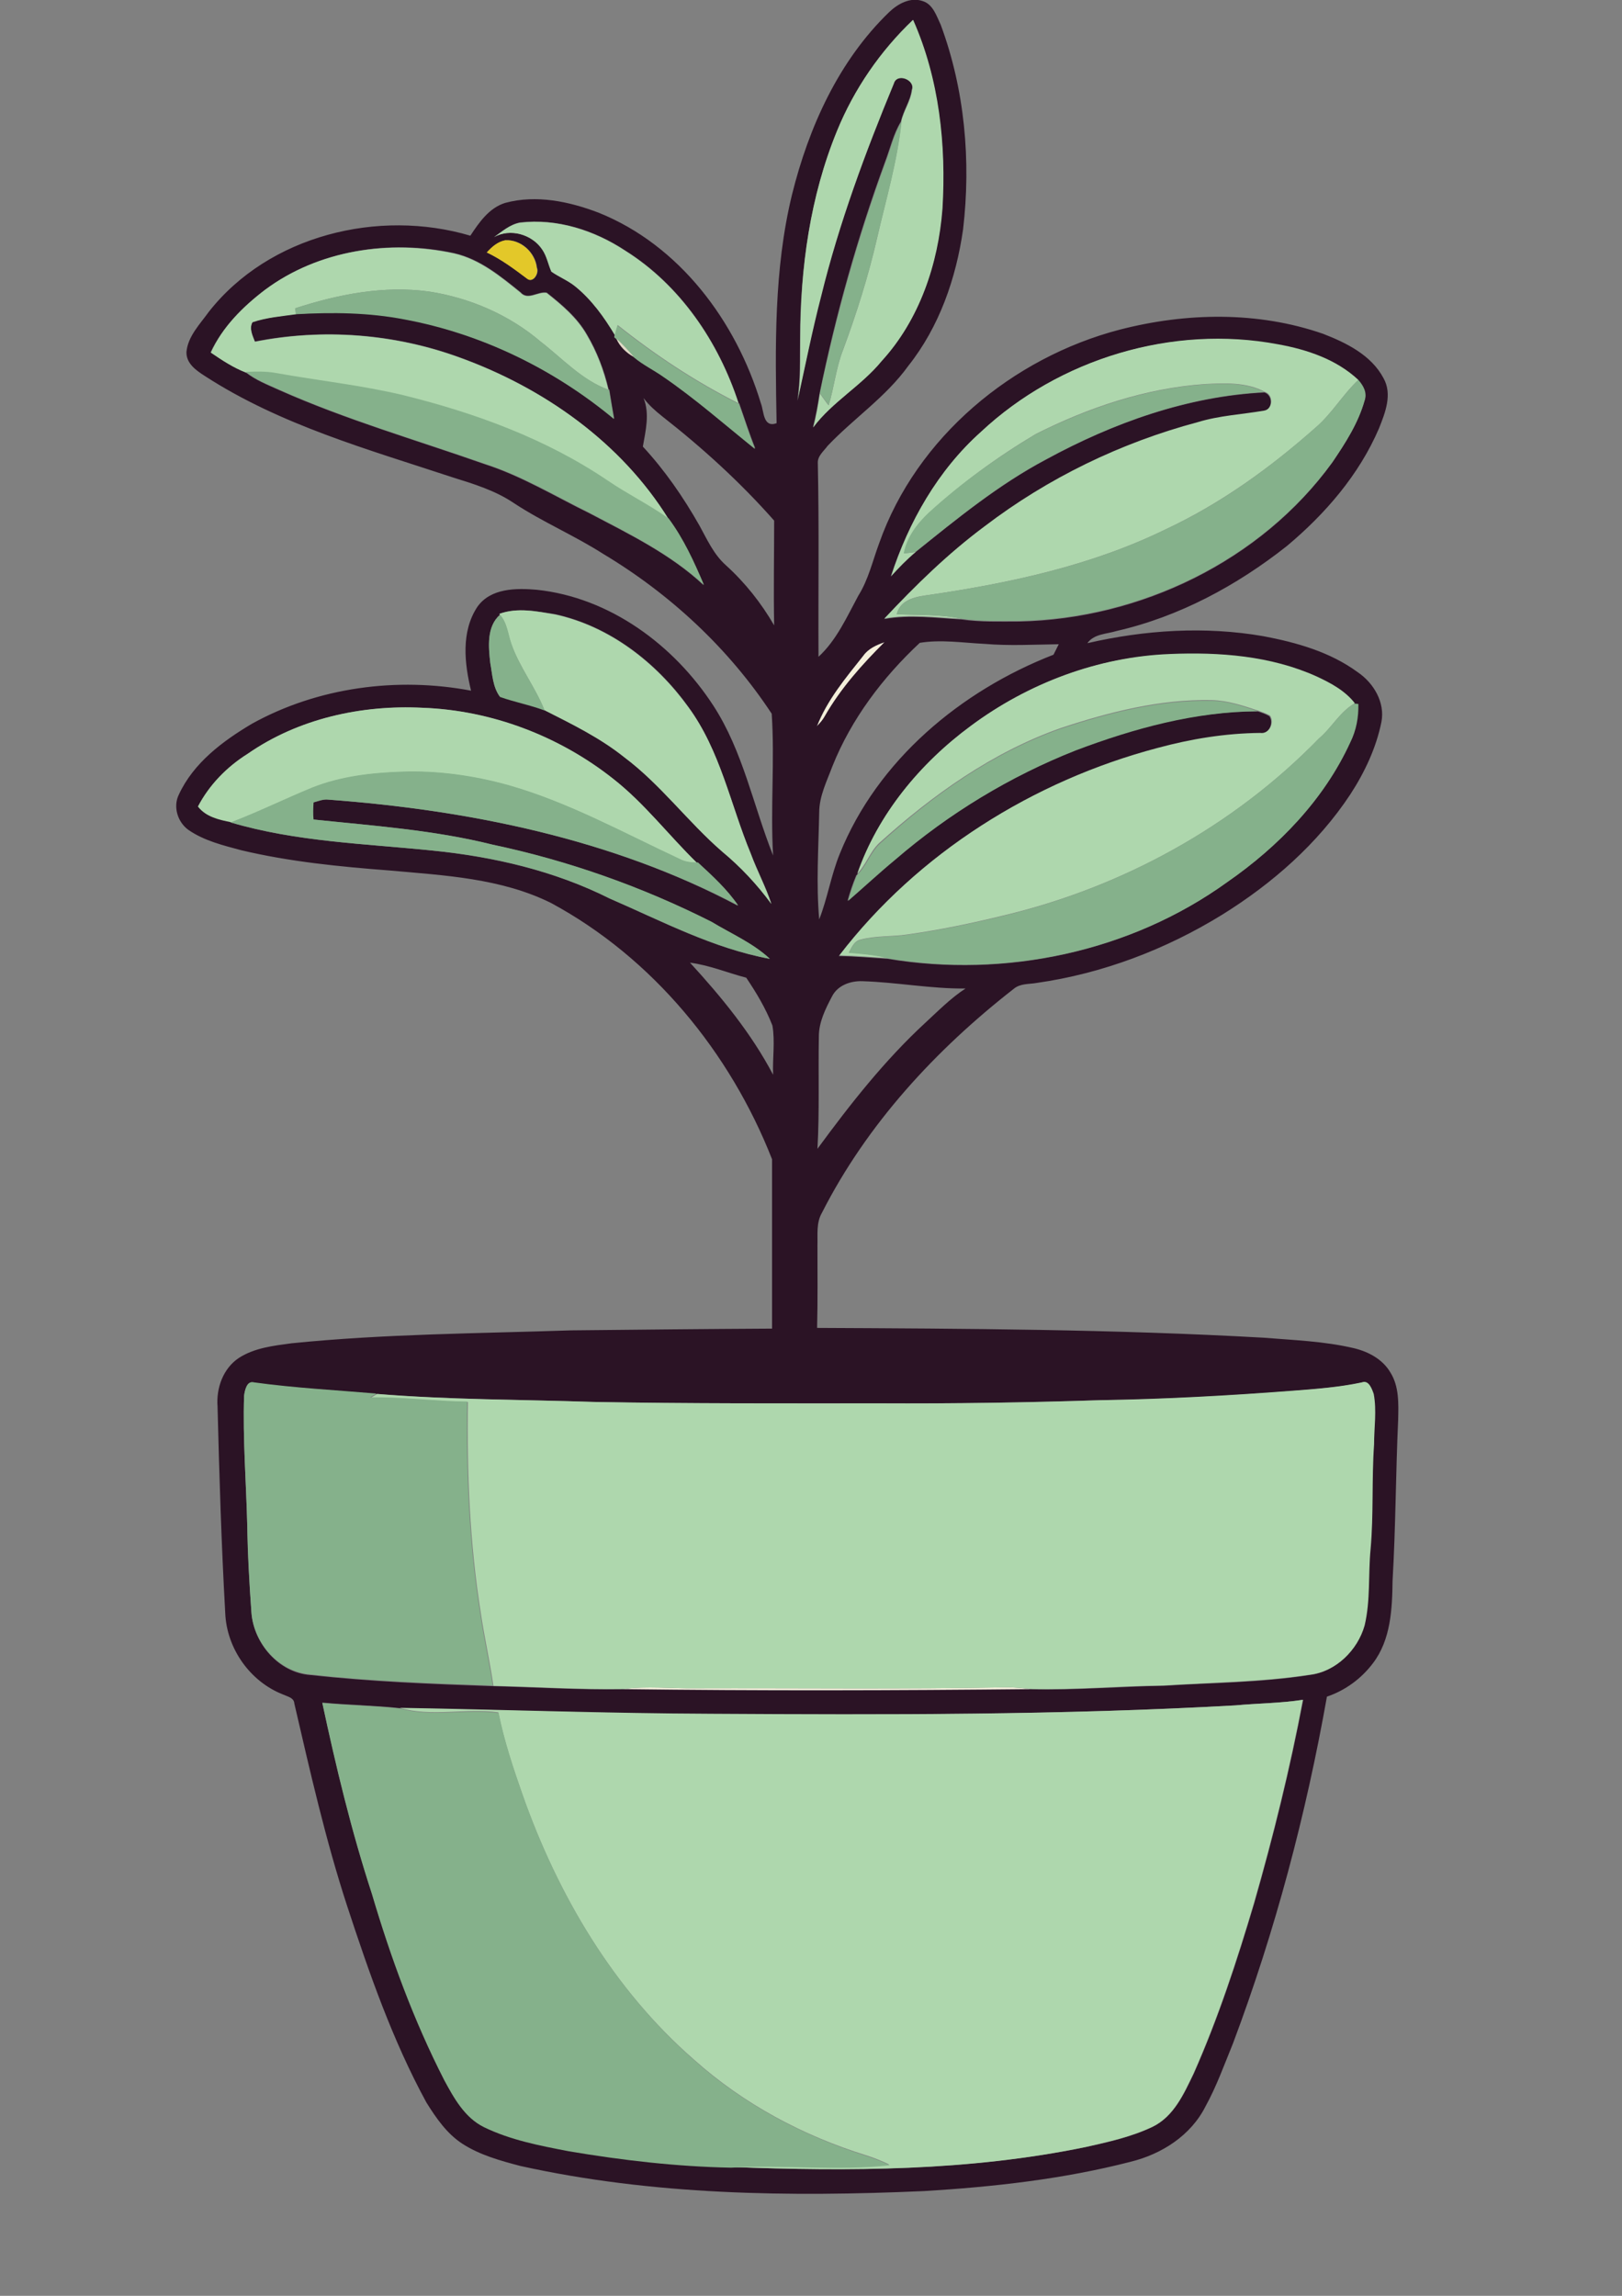
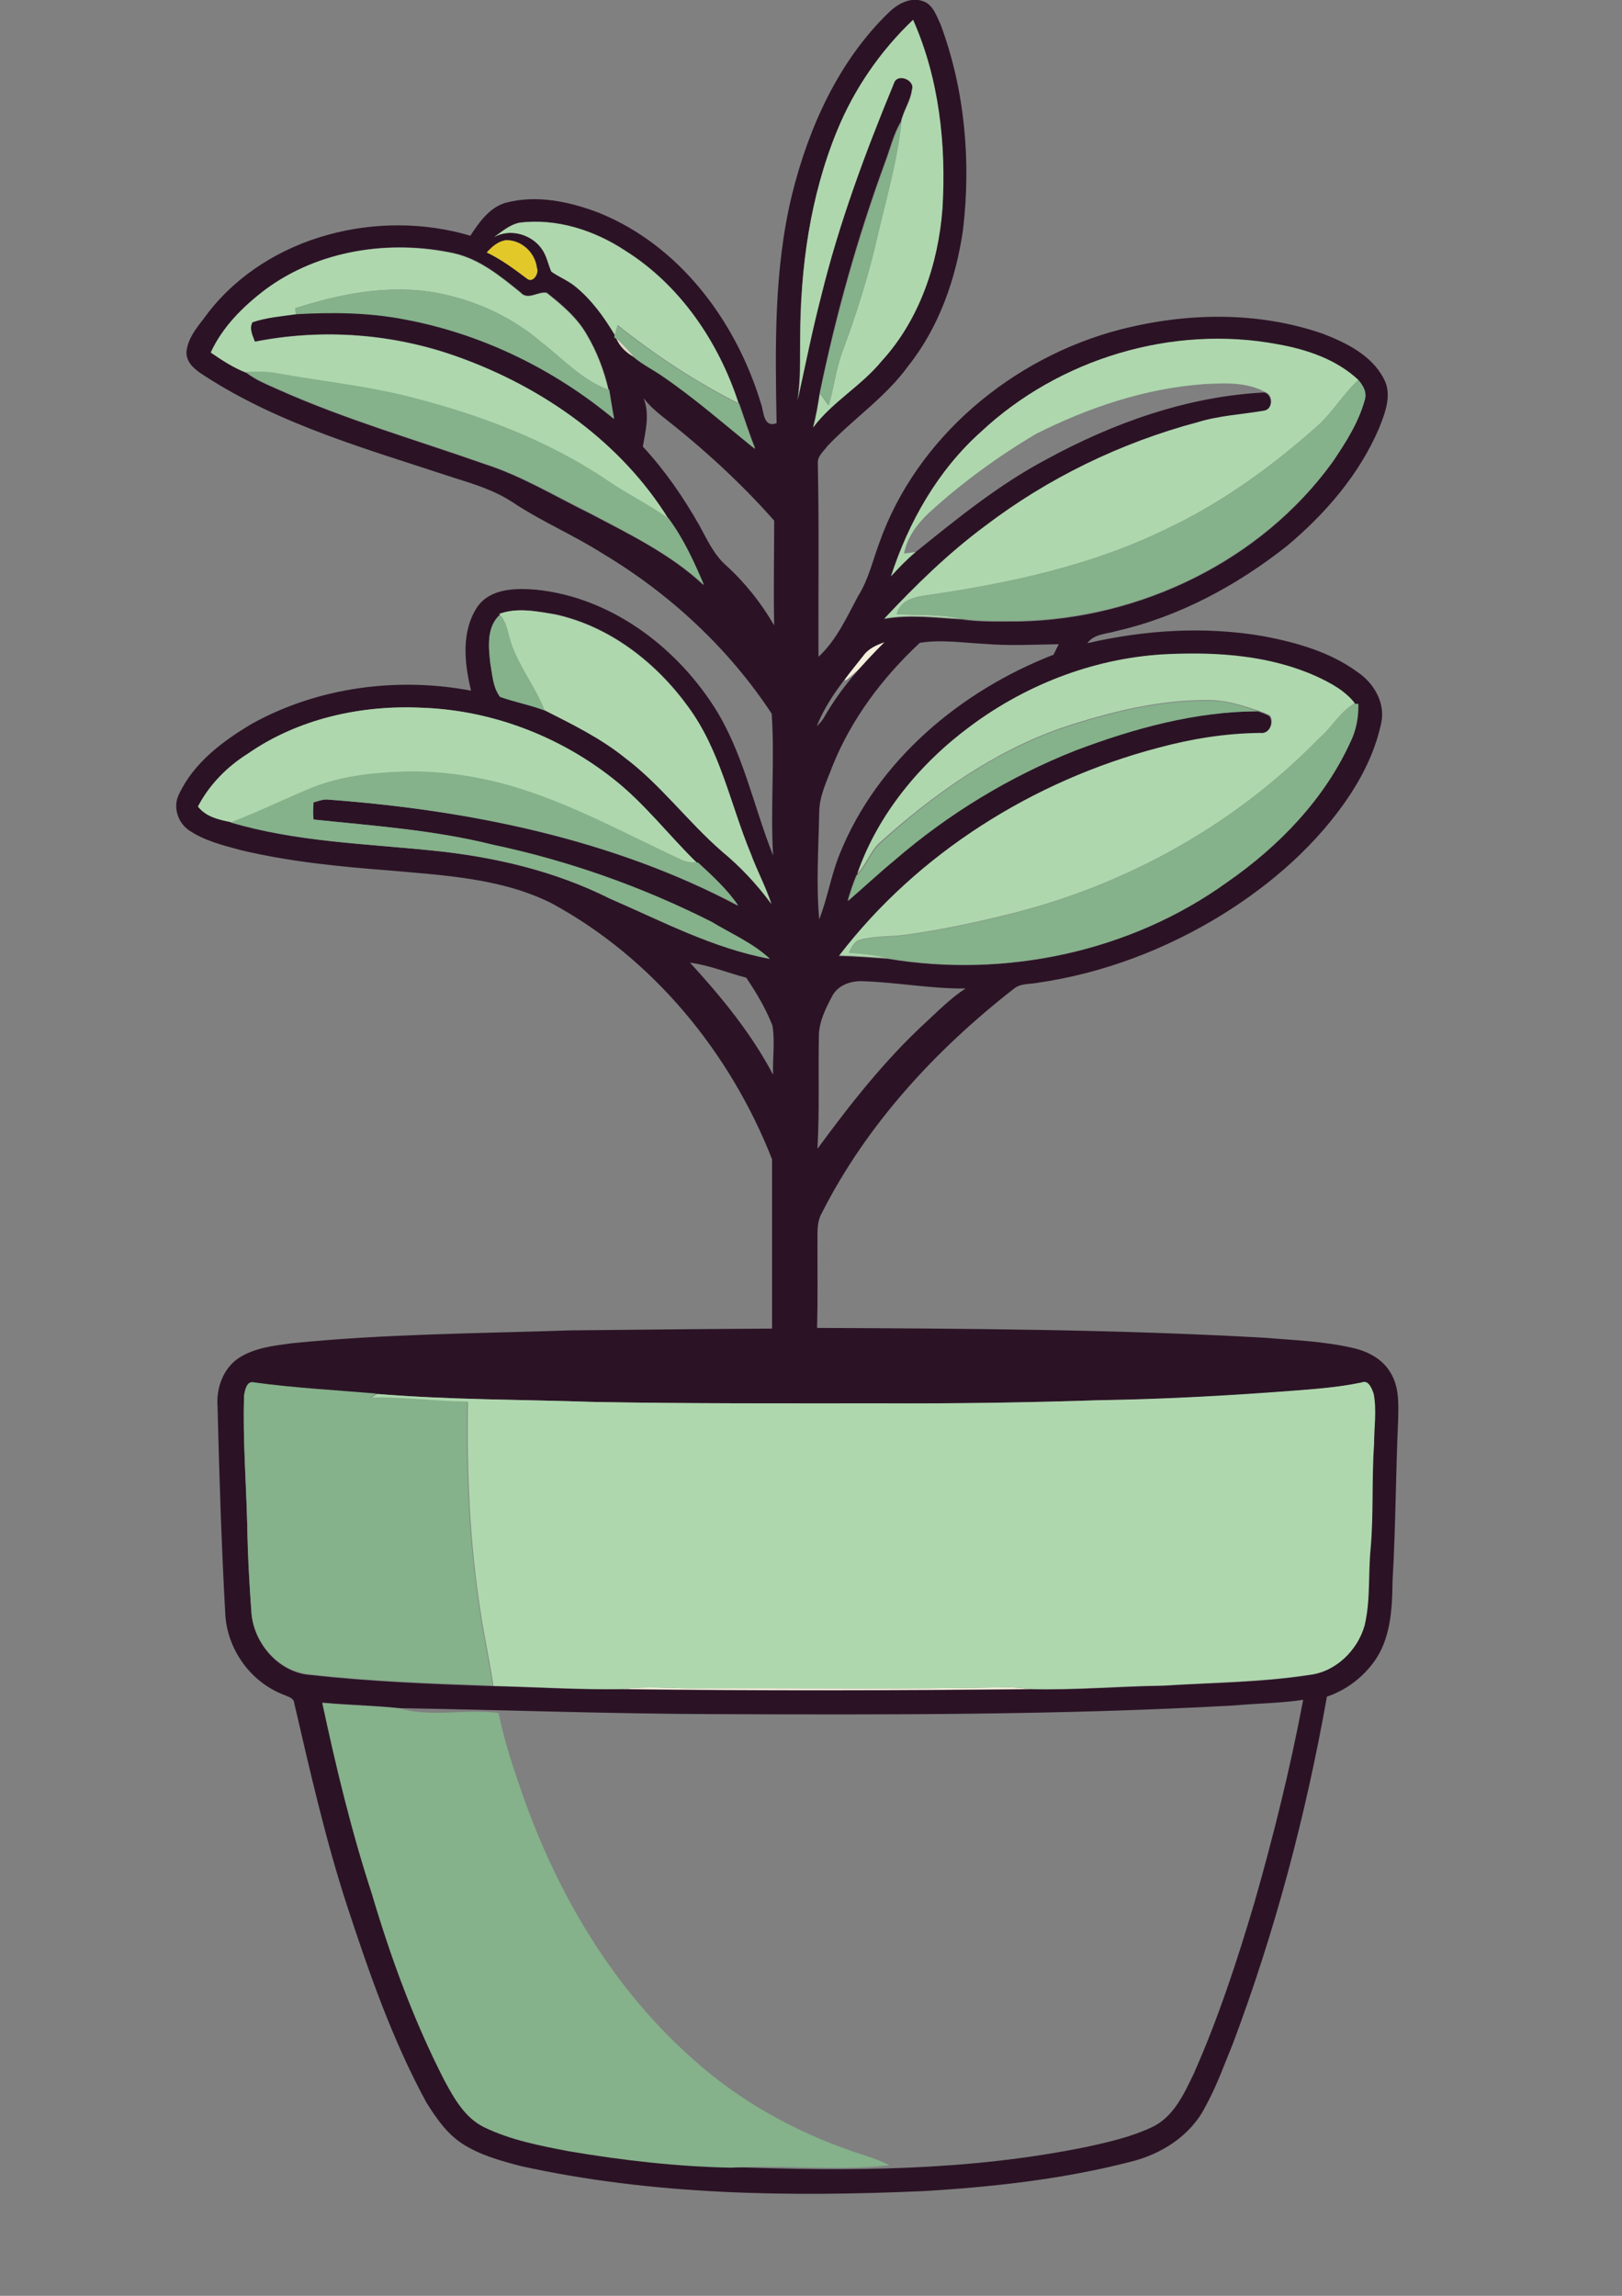
<svg xmlns="http://www.w3.org/2000/svg" version="1.1" id="Layer_1" x="0px" y="0px" viewBox="0 0 464.5 657.5" style="enable-background:new 0 0 464.5 657.5;" xml:space="preserve">
  <rect x="0" y="0" width="464.5" height="657.5" fill="#808080" stroke="none" />
  <style type="text/css">
	.st0{fill:#F4EFDB;}
	.st1{fill:#2B1325;}
	.st2{fill:#AED7AD;}
	.st3{fill:#85B18B;}
	.st4{fill:#E3C829;}
	.st5{fill:#DFD9C5;}
</style>
-   <path class="st0" d="M247.2,187.8c1.5-2.1,3.9-3.1,6.2-3.9c-6.5,6.4-12.6,13.3-17.1,21.2c-0.6,1.1-1.5,2-2.3,2.9  C236.9,200.4,242.2,194.1,247.2,187.8z" />
+   <path class="st0" d="M247.2,187.8c1.5-2.1,3.9-3.1,6.2-3.9c-0.6,1.1-1.5,2-2.3,2.9  C236.9,200.4,242.2,194.1,247.2,187.8z" />
  <path class="st0" d="M178.5,483.7c6.8-0.9,13.6-0.1,20.4-0.2c30-0.1,60,0.3,90-0.3c2.1,0.1,4.3,0.3,6.4,0.5  C256.4,484.1,217.5,484.2,178.5,483.7z" />
  <g>
    <g>
      <path class="st1" d="M254.6,3.5c2.5-2.4,6.1-4.4,9.6-3.2c3,0.9,4,4.3,5.2,6.8c6.9,18.6,8.7,39,6.4,58.6c-2,14-6.8,27.9-15.7,39.1    c-6.4,8.9-15.6,15-23.1,22.9c-1.1,1.5-2.9,2.9-2.8,4.9c0.4,18.5,0.1,37,0.2,55.5c5.2-4.8,8.1-11.4,11.4-17.5    c2.9-4.6,4.1-10,6-15.1c10.7-30.3,38.2-53.1,68.9-61.1c19-4.9,39.5-5.3,58.2,1.2c6.7,2.6,13.8,6.1,17.3,12.7    c2.6,4.6,0.5,9.9-1.3,14.4c-5.7,13.3-15.4,24.5-26.4,33.7c-14.3,11.3-30.8,20.2-48.7,24.3c-2.9,0.9-6.5,0.8-8.4,3.5    c16.5-3.8,33.7-4.9,50.4-2c9.5,1.8,19.1,4.5,27,10.3c4.6,3.1,7.9,8.7,6.8,14.3c-1.5,7.4-4.8,14.4-8.9,20.7    c-9.3,14.1-22.3,25.5-36.6,34.4c-16.2,10-34.3,16.9-53.2,19.6c-2.2,0.4-4.7,0.1-6.6,1.7c-22.3,17.4-42,38.7-54.9,64.1    c-1.7,2.9-1.2,6.3-1.3,9.4c0,7.9,0.1,15.7-0.1,23.6c42.6,0.2,85.3,0.4,127.8,2.8c8.6,0.7,17.4,1,25.9,3c4.2,1,8.3,3.2,10.5,7    c2.5,4,2.3,8.9,2.2,13.5c-0.7,15.3-0.7,30.7-1.6,46.1c-0.1,8.1-0.5,16.9-5.6,23.6c-3.3,4.4-7.9,7.8-13.2,9.6    c-6,33.8-14.8,67.1-26.9,99.3c-2.5,6.1-4.7,12.3-7.9,18.1c-4.2,8.3-12.5,13.6-21.4,15.8c-19.4,5-39.3,7.2-59.2,8.4    c-38.6,1.7-77.7,1.2-115.6-7.2c-5.7-1.5-11.5-3.1-16.5-6.3c-4.5-2.9-7.6-7.4-10.4-11.9c-9.7-17.8-16.4-37.1-22.7-56.3    c-6.2-19-10.6-38.5-15.1-57.9c-0.1-1.7-1.9-2-3.2-2.6c-9.5-3.7-16.2-13.2-16.6-23.4c-1.1-19.7-1.7-39.4-2.2-59.1    c-0.4-5.3,1.6-10.9,6.1-13.9c4.5-2.9,9.9-3.5,15.1-4.2c26.6-2.7,53.3-2.8,80-3.7c19.2-0.2,38.4-0.4,57.6-0.5c0-16.2,0-32.4,0-48.5    c-12-30.6-34.2-57.7-63.3-73.4c-14.3-7.1-30.6-7.9-46.2-9.3c-14.3-1.1-28.6-2.5-42.5-5.8c-5.2-1.4-10.6-2.7-15.1-5.8    c-3.1-2.2-4.5-6.6-2.8-10.1c4.2-9.1,12.5-15.3,20.9-20.3c18.9-10.5,41.7-13.5,62.8-9.5c-1.9-7.8-2.9-16.9,1.8-24    c3.8-5.4,11.1-5.4,17-4.9c20.9,2.2,39.3,15.8,50.6,33.2c8.5,13.1,11.4,28.6,17.1,42.9c-0.8-13.5,0.5-27.2-0.4-40.6    c-12.3-18.7-29.1-34.3-48.3-45.8c-8.3-5.3-17.3-9.1-25.5-14.5c-5.3-3.6-11.5-5.5-17.6-7.4c-24.2-8-49.3-15-70.9-29    c-2.5-1.6-5.4-3.6-5.3-6.9c0.4-4.5,3.9-8,6.4-11.5c17.2-21.9,48.6-29.6,74.9-21.8c2.5-3.8,5.4-8,10-9.4c8.9-2.4,18.3-0.4,26.7,2.8    c23.2,9.3,39.4,31.1,46.5,54.6c0.9,2.3,0.6,7.1,4.5,5.7c-0.4-21.8-0.8-44,4.4-65.4C231.6,36.4,240.2,17.4,254.6,3.5z M239.7,37.5    c-7.7,18.7-10.5,39.2-10.6,59.3c-0.1,6,0.2,12-0.8,17.9c2.3-10,4.2-20.1,6.8-30.1c5.2-20.8,12.7-41,20.8-60.8    c0.9-3.1,6.3-1,5.2,1.9c-0.4,3.2-2.4,5.9-3.1,9.1c-2.2,3.6-3.1,7.8-4.6,11.7c-7.9,21.6-14.1,43.7-18.7,66.2    c-0.5,3.3-1.1,6.5-1.9,9.7c5.6-7.3,13.8-11.9,19.6-19c10.8-11.8,16.2-27.8,17.4-43.6c1.1-18.3-0.9-37.2-8.4-54.1    C252.1,14.6,244.6,25.5,239.7,37.5z M141.5,67.9c4.6-2.6,10.9-0.8,13.8,3.6c1.3,1.9,1.6,4.2,2.6,6.3c2.2,1.6,4.7,2.5,6.8,4.2    c4.7,3.8,8.3,8.8,11.4,14l-0.1,0.4l0.6,0.5c1,2.4,2.9,4.1,5.1,5.3c2.5,2.2,5.6,3.6,8.3,5.5c9.2,6.4,17.6,13.7,26.3,20.7    c-1.7-4.2-3.1-8.6-4.6-12.9l-0.2-0.1c-5.7-17.5-16.7-33.8-32.5-43.7c-8.8-5.8-19.5-9.2-30.1-8C146,64.3,143.8,66.3,141.5,67.9z     M139.4,72.3c4.2,2,7.9,4.7,11.6,7.5c1.7,1.4,3.5-1.6,2.8-3.1c-0.5-4.4-4.5-8.1-9-7.9C142.6,69.3,140.9,70.8,139.4,72.3z M75.9,83    c-6.3,4.8-12.2,10.7-15.6,17.9c3.2,2.1,6.4,4.3,10,5.7c2.9,2.3,6.3,3.6,9.6,5.1c19.1,8.5,39.2,14.3,58.8,21.2    c10.6,3.4,20.1,9.2,30.1,14.1c11.4,6,23.2,11.7,32.7,20.6c-2.9-6.6-5.8-13.2-10.1-19c-13.6-21.9-35.8-37.6-59.9-46.3    c-18.6-6.8-39-8.3-58.5-4.5c-0.7-1.8-1.7-3.8-0.7-5.6c4-1.3,8.3-1.7,12.5-2.3c10.4-0.6,20.9-0.6,31.2,1.5    c22,4.1,42.7,14.3,59.9,28.5c-0.5-2.8-1-5.6-1.4-8.3l-0.2-0.1c-1.3-5.5-3.3-10.8-6.2-15.7c-2.8-4.9-7.1-8.5-11.5-12    c-2.5-0.5-5.4,2.3-7.5-0.1c-5.7-4.6-11.6-9.5-19-11.2C111.6,68.5,91.2,71.6,75.9,83z M280.9,123.7c-12.3,11-20.7,25.8-25.8,41.4    c2.2-2.5,4.5-4.8,7-6.9c11.9-9.6,23.9-19.4,37.5-26.6c19.2-10.5,40.5-18.1,62.5-19.2c2.5,0.8,2.4,4.9-0.2,5.4    c-6.3,1-12.8,1.4-19,3.3c-22,5.8-42.8,16-61,29.8c-10.4,7.8-19.8,17-28.7,26.4c7.3-1.3,14.7-0.3,22.1,0.1c5.5,0.8,11,0.6,16.6,0.6    c34.6-0.7,69.2-17.3,89.6-45.5c3.7-5.5,7.4-11.2,9.2-17.6c0.8-2.3-0.4-4.3-1.8-5.9c-6.3-5.9-14.7-8.7-23-10.2    C335.8,92.9,303.3,102.8,280.9,123.7z M184.3,114c1.8,4.5,0.6,9.3-0.2,13.9c6.3,6.8,11.6,14.5,16.2,22.6c2.2,4,4.1,8.3,7.6,11.4    c5.5,5,10.1,10.8,13.8,17.2c-0.2-10,0-20,0-30c-9.7-11-20.6-20.9-32.1-29.9C187.6,117.6,185.8,116,184.3,114z M143,175.8l0.2,0.2    c-3.9,3.4-3.3,9.2-2.8,13.8c0.6,3.2,0.7,6.9,2.7,9.6c4.2,1.5,8.6,2.3,12.8,3.9c7.9,4,15.9,7.9,22.9,13.5c10.4,7.8,18.2,18.5,28,27    c5.3,4.4,10,9.5,14.1,15c-1.6-4.9-4.1-9.5-5.9-14.4c-5.9-14-8.8-29.5-17.9-42c-9.2-12.8-22.6-23.1-38.1-26.5    C153.8,175.1,148.2,173.9,143,175.8z M247.2,187.8c-5,6.3-10.3,12.6-13.3,20.2c0.9-0.9,1.7-1.8,2.3-2.9    c4.5-7.9,10.7-14.8,17.1-21.2C251,184.7,248.7,185.7,247.2,187.8z M263.4,184.1c-10.6,9.9-19.6,21.8-25,35.3    c-1.6,4.3-3.8,8.6-3.8,13.3c-0.2,10.2-0.9,20.4,0,30.6c2.4-6.1,3.4-12.7,5.9-18.8c10.8-26.8,34.7-46.7,61.2-57c0.5-1,1-2,1.5-3    c-7.1,0.1-14.2,0.5-21.2-0.1C275.8,184.1,269.5,183.1,263.4,184.1z M278,207.9c-14.5,10.7-26.6,25.3-32.5,42.5l-0.3,0.3    c-1,2.4-1.8,4.8-2.5,7.3c4.5-4,8.9-8.1,13.5-11.8c15.4-13.2,32.9-23.8,51.7-31.3c16.7-6.4,34.3-11.2,52.2-11.2    c1.2,0.4,2.4,0.8,3.4,1.4c1.4,2-0.2,5.4-2.8,5c-9.9,0.1-19.8,1.7-29.4,4.3c-35.6,9.4-68.6,30-91.1,59.4c4.7,0.1,9.4,0.5,14,0.8    c33.6,5.6,69.4-1.9,97.1-21.9c14.7-10.2,27.7-23.6,35.2-40c1.7-3.4,2.4-7.2,2.3-11l-1.1-0.1c-2.8-3.6-7-5.8-11-7.7    c-13.1-5.9-27.8-7-42-6.4C314.4,188.1,294.4,195.7,278,207.9z M70.9,215.9c-5.9,3.7-10.9,8.8-14.2,15c2.3,3,6.2,3.8,9.6,4.5    l-0.4,0.1c18.8,5.6,38.6,6.1,58,8.1c17.5,1.8,34.9,5.8,50.6,13.7c15,6.5,29.7,14.3,45.9,17.3c-4.9-4.6-11.1-7.2-16.7-10.6    c-19.8-10-41-17.5-62.7-22.1c-16.8-4.2-34.1-5.4-51.3-7.2c-0.1-1.6-0.1-3.3,0-4.9c1.4-0.3,2.7-0.9,4.2-0.8    c40.5,3,81.3,11.2,117.4,30.4c-3.2-4.7-7.4-8.5-11.5-12.3h-0.3c-8.1-7.9-14.9-17-23.9-24c-15.5-12.2-34.9-19.7-54.7-20.4    C103.5,201.9,85.4,205.8,70.9,215.9z M197.6,275.7c9,9.8,17.6,20.3,23.8,32.1c-0.2-4.7,0.6-9.5-0.2-14.1    c-1.9-4.9-4.6-9.4-7.5-13.7C208.3,278.6,203.1,276.4,197.6,275.7z M238.3,285.3c-1.9,3.6-3.8,7.4-3.8,11.5    c-0.2,10.7,0.2,21.5-0.4,32.2c9.4-12.8,19.2-25.3,30.9-36.1c3.7-3.4,7.2-7,11.5-9.8c-9.9,0.1-19.7-1.8-29.6-2.1    C243.5,280.9,239.9,282.2,238.3,285.3z M69.9,399.7c-0.4,12.4,0.6,24.7,0.9,37.1c0.2,8.4,0.6,16.7,1.2,25.1    c0.7,8.8,7.8,17.1,16.8,17.8c17.3,1.9,34.8,2.6,52.3,3.2c12.5,0.3,25,1.1,37.4,0.9c38.9,0.5,77.8,0.4,116.8,0    c12.6,0.3,25.2-0.8,37.8-1c14-0.9,28.1-0.9,41.9-3.1c7.5-0.9,13.6-7,15.6-14.1c1.7-7.1,1-14.5,1.7-21.8c0.9-10,0.3-20,1-30    c0.1-4.8,0.8-9.8-0.1-14.5c-0.5-1.4-1.3-4.1-3.4-3.3c-6.6,1.4-13.3,1.8-20,2.4c-18.3,1.4-36.7,2.4-55.1,2.6c-21,0.7-42,1-63,0.9    c-27.3,0-54.7,0.1-82-0.4c-20.7-0.7-41.4-0.6-62.1-2.3c-11.7-1-23.4-1.6-35-3.2C70.7,395.3,70.1,398.2,69.9,399.7z M353.8,488.4    c-49.9,2.8-99.9,2.7-149.9,2.5c-29.8-0.1-59.6-1.2-89.3-1.7c-7.4-0.8-14.9-0.9-22.3-1.6c4,18.4,8.3,36.7,14.2,54.6    c5.5,18.3,12.1,36.3,20.7,53.3c2.8,5.2,5.9,10.8,11.4,13.5c7.6,3.7,16.1,5.2,24.3,6.9c15.4,2.6,31,4.4,46.5,4.7    c33.9,1.3,68.1,1.1,101.5-5.7c6.5-1.4,13.1-2.9,19.2-5.8c6.1-3,9-9.5,11.8-15.3c7-15.8,12.4-32.3,17.3-48.8    c5.5-19.2,10.3-38.6,14-58.2C366.7,487.8,360.2,487.8,353.8,488.4z" />
    </g>
  </g>
  <g>
    <path class="st2" d="M239.7,37.5c4.9-12,12.4-22.9,21.8-31.8c7.5,16.9,9.5,35.8,8.4,54.1c-1.2,15.8-6.6,31.8-17.4,43.6   c-5.8,7.1-14.1,11.6-19.6,19c0.9-3.2,1.4-6.5,1.9-9.7c0.8,1.1,1.6,2.3,2.5,3.4c1.6-5.2,2.1-10.7,4.1-15.8   c3.9-10.5,7.3-21.3,9.8-32.2c2.5-11,5.8-21.9,6.9-33.2c0.6-3.1,2.7-5.8,3.1-9.1c1-2.9-4.3-5-5.2-1.9c-8.2,19.8-15.7,40-20.8,60.8   c-2.6,10-4.6,20.1-6.8,30.1c1-5.9,0.7-11.9,0.8-17.9C229.2,76.7,232,56.3,239.7,37.5z" />
    <path class="st2" d="M141.5,67.9c2.3-1.6,4.5-3.6,7.4-4.1c10.6-1.3,21.3,2.2,30.1,8c15.8,9.9,26.8,26.2,32.5,43.7   c-12.3-6.2-23.8-13.8-34.6-22.4c-0.2,0.7-0.6,2.1-0.8,2.9c-3.1-5.2-6.7-10.2-11.4-14c-2.1-1.7-4.6-2.7-6.8-4.2   c-0.9-2.1-1.3-4.4-2.6-6.3C152.4,67.1,146.1,65.3,141.5,67.9z" />
    <path class="st2" d="M75.9,83c15.3-11.4,35.7-14.4,54.1-10.4c7.4,1.7,13.3,6.6,19,11.2c2.1,2.4,5-0.3,7.5,0.1   c4.3,3.4,8.7,7.1,11.5,12c2.9,4.9,4.9,10.2,6.2,15.7c-7.5-2.7-13.1-8.9-19.3-13.7c-9-7.7-20.3-12.6-32-14.4   c-13-1.8-26.1,0.8-38.4,4.8c0.1,0.4,0.2,1.3,0.3,1.7c-4.2,0.6-8.4,0.9-12.5,2.3c-1,1.8,0,3.8,0.7,5.6c19.5-3.9,39.9-2.3,58.6,4.5   c24.1,8.7,46.3,24.3,59.9,46.3c-5.6-4-11.8-7-17.5-10.9c-17.6-12-37.8-19.4-58.4-24.4c-12.1-2.9-24.4-4.2-36.7-6.4   c-2.8-0.5-5.7-0.3-8.5-0.3c-3.6-1.4-6.8-3.5-10-5.7C63.7,93.6,69.6,87.8,75.9,83z" />
    <path class="st2" d="M280.9,123.7c22.4-21,54.9-30.8,85.1-25.1c8.3,1.5,16.7,4.3,23,10.2c-4.5,4.2-7.6,9.7-12.3,13.7   c-13,11.5-27.1,21.7-42.9,29.1c-21.1,10.3-44.2,15.3-67.2,18.7c-3.8,0.5-8.7,1.1-9.8,5.6c6.2,0.3,12.5,0,18.6,1.3   c-7.3-0.4-14.8-1.4-22.1-0.1c8.9-9.5,18.2-18.6,28.7-26.4c18.1-13.8,38.9-23.9,61-29.8c6.2-1.9,12.6-2.2,19-3.3   c2.6-0.4,2.8-4.6,0.2-5.4c-5.3-2.8-11.5-2.5-17.3-2.2c-16.9,1.2-33.2,6.7-48.3,14.3c-10.9,6.5-21.2,14-30.5,22.5   c-3.4,3.2-6.3,7-7.2,11.7c0.8-0.1,2.5-0.3,3.3-0.4c-2.5,2.1-4.8,4.5-7,6.9C260.2,149.5,268.6,134.7,280.9,123.7z" />
    <path class="st2" d="M143,175.8c5.2-1.9,10.8-0.7,16,0.2c15.6,3.4,28.9,13.8,38.1,26.5c9.2,12.4,12.1,27.9,17.9,42   c1.8,4.9,4.3,9.5,5.9,14.4c-4.1-5.6-8.8-10.6-14.1-15c-9.8-8.5-17.6-19.2-28-27c-7-5.6-15-9.5-22.9-13.5c-2.6-6.6-7.1-12.3-9.5-19   c-1-2.8-1.2-6.1-3.3-8.4L143,175.8z" />
    <path class="st2" d="M278,207.9c16.4-12.2,36.5-19.8,57-20.6c14.2-0.6,28.9,0.5,42,6.4c4.1,1.9,8.2,4.1,11,7.7   c-4.3,2.4-6.6,7-10.3,10.1c-24.4,25.1-56.3,42.6-90.4,50.7c-9,2.2-18.1,4.1-27.3,5.4c-4.5,0.7-9.1,0.3-13.6,1.5   c-1.8,0.4-2.5,2.2-3.3,3.7c3.8,0.3,7.6,0.6,11.3,1.6c-4.7-0.3-9.3-0.7-14-0.8c22.5-29.3,55.5-50,91.1-59.4   c9.6-2.6,19.4-4.2,29.4-4.3c2.6,0.4,4.2-3,2.8-5c-1.1-0.6-2.3-1-3.4-1.4c-4.3-1.4-8.7-2.9-13.3-3c-14.8-0.3-29.3,3.4-43.2,8   c-19.6,6.9-36.8,19.2-52.1,33c-2.6,2.5-3.7,6.2-6.2,8.7C251.4,233.2,263.5,218.6,278,207.9z" />
    <path class="st2" d="M70.9,215.9c14.5-10.1,32.6-14.1,50.1-13.2c19.8,0.7,39.2,8.1,54.7,20.4c8.9,7,15.8,16.1,23.9,24   c-1.7,0-3.4-0.2-4.9-1c-16.1-7.5-31.7-16.2-48.9-21.1c-10-2.8-20.5-4.3-30.9-3.9c-8.6,0.3-17.3,1.3-25.4,4.5   c-7.8,3.2-15.3,6.9-23.2,9.9c-3.5-0.7-7.3-1.5-9.6-4.5C59.9,224.8,65,219.6,70.9,215.9z" />
    <path class="st2" d="M370,398.3c6.7-0.5,13.4-1,20-2.4c2-0.8,2.9,1.9,3.4,3.3c0.9,4.8,0.1,9.7,0.1,14.5c-0.7,10-0.1,20-1,30   c-0.7,7.3,0,14.6-1.7,21.8c-2,7.1-8.2,13.2-15.6,14.1c-13.9,2.1-27.9,2.2-41.9,3.1c-12.6,0.1-25.2,1.3-37.8,1   c-2.1-0.2-4.3-0.4-6.4-0.5c-30,0.6-60,0.2-90,0.3c-6.8,0.1-13.6-0.7-20.4,0.2c-12.5,0.2-25-0.6-37.4-0.9c-1-7-2.6-13.9-3.6-20.8   c-3.2-20-4-40.3-3.7-60.5c-9.3,0-18.5-1.4-27.8-1.2c0.5-0.3,1.4-0.8,1.8-1.1c20.7,1.7,41.4,1.6,62.1,2.3c27.3,0.5,54.6,0.4,82,0.4   c21,0.1,42-0.2,63-0.9C333.3,400.7,351.7,399.7,370,398.3z" />
-     <path class="st2" d="M353.8,488.4c6.4-0.6,12.9-0.6,19.3-1.6c-3.7,19.6-8.5,39-14,58.2c-4.9,16.5-10.3,33-17.3,48.8   c-2.8,5.8-5.6,12.3-11.8,15.3c-6.1,2.9-12.7,4.3-19.2,5.8c-33.3,6.9-67.6,7-101.5,5.7c15.1-0.9,30.3,1,45.4-0.7   c-2.1-1-4.3-1.9-6.5-2.6c-18.1-5.6-35.2-14.7-49.4-27.4c-23.1-20.1-39.1-47.3-49.2-76c-2.7-7.7-5.3-15.5-6.9-23.5   c-9.4-1.3-19.1,1.4-28.2-1.3c29.8,0.5,59.6,1.6,89.3,1.7C253.9,491.1,303.9,491.2,353.8,488.4z" />
  </g>
  <g>
    <path class="st3" d="M253.6,46.5c1.5-3.9,2.4-8.1,4.6-11.7c-1.2,11.3-4.4,22.2-7,33.2c-2.5,11-5.9,21.7-9.8,32.2   c-2,5.1-2.5,10.6-4.1,15.8c-0.8-1.1-1.7-2.3-2.5-3.4C239.5,90.2,245.7,68.1,253.6,46.5z" />
    <path class="st3" d="M84.5,88.3c12.3-4,25.4-6.6,38.4-4.8c11.7,1.8,23,6.7,32,14.4c6.2,4.8,11.7,10.9,19.3,13.7l0.2,0.1   c0.5,2.8,0.9,5.6,1.4,8.3c-17.2-14.3-37.9-24.4-59.9-28.5c-10.3-2-20.8-2.1-31.2-1.5C84.7,89.5,84.6,88.7,84.5,88.3z" />
    <path class="st3" d="M176.8,93.2c10.8,8.6,22.3,16.2,34.6,22.4l0.2,0.1c1.6,4.3,2.9,8.7,4.6,12.9c-8.7-7-17.1-14.4-26.3-20.7   c-2.7-1.9-5.8-3.4-8.3-5.5c-1.6-1.9-3.3-3.7-5.1-5.3l-0.6-0.5L176,96C176.2,95.3,176.6,93.9,176.8,93.2z" />
    <path class="st3" d="M70.4,106.5c2.8-0.1,5.7-0.2,8.5,0.3c12.2,2.2,24.6,3.5,36.7,6.4c20.6,5.1,40.8,12.5,58.4,24.4   c5.7,3.9,11.9,6.9,17.5,10.9c4.3,5.8,7.3,12.4,10.1,19c-9.5-8.8-21.3-14.6-32.7-20.6c-9.9-4.9-19.5-10.7-30.1-14.1   c-19.7-6.9-39.8-12.7-58.8-21.2C76.7,110.1,73.2,108.8,70.4,106.5z" />
    <path class="st3" d="M389,108.8c1.4,1.6,2.6,3.6,1.8,5.9c-1.8,6.4-5.5,12.2-9.2,17.6c-20.5,28.2-55,44.8-89.6,45.5   c-5.5,0-11.1,0.2-16.6-0.6c-6.1-1.3-12.4-1.1-18.6-1.3c1.2-4.5,6-5,9.8-5.6c23.1-3.4,46.2-8.4,67.2-18.7   c15.8-7.3,29.9-17.6,42.9-29.1C381.4,118.5,384.5,113.1,389,108.8z" />
-     <path class="st3" d="M296.5,124.4c15.1-7.5,31.4-13.1,48.3-14.3c5.8-0.3,12-0.6,17.3,2.2c-22,1.1-43.3,8.8-62.5,19.2   c-13.6,7.2-25.5,17-37.5,26.6c-0.8,0.1-2.5,0.3-3.3,0.4c0.9-4.7,3.8-8.5,7.2-11.7C275.3,138.3,285.7,130.9,296.5,124.4z" />
    <path class="st3" d="M140.4,189.9c-0.5-4.6-1.1-10.4,2.8-13.8c2.1,2.3,2.3,5.6,3.3,8.4c2.3,6.7,6.9,12.4,9.5,19   c-4.2-1.6-8.6-2.4-12.8-3.9C141.1,196.8,141,193.1,140.4,189.9z" />
    <path class="st3" d="M303.8,208.7c13.9-4.6,28.4-8.3,43.2-8c4.6,0,9,1.6,13.3,3c-18,0.1-35.5,4.9-52.2,11.2   c-18.8,7.4-36.4,18.1-51.7,31.3c-4.6,3.8-9,7.9-13.5,11.8c0.7-2.5,1.5-4.9,2.5-7.3l0.3-0.3c2.5-2.6,3.6-6.2,6.2-8.7   C267,227.9,284.2,215.6,303.8,208.7z" />
    <path class="st3" d="M377.6,211.6c3.7-3.1,6.1-7.7,10.3-10.1l1.1,0.1c0.1,3.8-0.6,7.6-2.3,11c-7.5,16.4-20.5,29.8-35.2,40   c-27.7,20-63.6,27.5-97.1,21.9c-3.7-1-7.5-1.3-11.3-1.6c0.8-1.5,1.5-3.3,3.3-3.7c4.4-1.2,9.1-0.8,13.6-1.5   c9.2-1.3,18.3-3.2,27.3-5.4C321.3,254.1,353.2,236.7,377.6,211.6z" />
    <path class="st3" d="M89.5,225.5c8.1-3.2,16.8-4.2,25.4-4.5c10.4-0.4,20.9,1.1,30.9,3.9c17.1,4.9,32.8,13.6,48.9,21.1   c1.5,0.8,3.2,1,4.9,1h0.3c4.1,3.8,8.3,7.6,11.5,12.3c-36.2-19-77-27.3-117.4-30.3c-1.5-0.2-2.8,0.4-4.2,0.8c-0.1,1.6-0.2,3.3,0,4.9   c17.2,1.8,34.5,3,51.3,7.2c21.8,4.6,42.9,12.1,62.7,22.1c5.6,3.4,11.9,6.1,16.7,10.6c-16.2-3-30.9-10.8-45.9-17.3   c-15.8-7.9-33.2-12-50.6-13.7c-19.4-2-39.1-2.5-58-8.1l0.4-0.1C74.2,232.4,81.7,228.7,89.5,225.5z" />
    <path class="st3" d="M69.9,399.7c0.2-1.5,0.8-4.4,2.9-3.8c11.6,1.6,23.3,2.2,35,3.2c-0.5,0.3-1.4,0.8-1.8,1.1   c9.3-0.2,18.5,1.1,27.8,1.2c-0.3,20.2,0.5,40.5,3.7,60.5c1,7,2.6,13.9,3.6,20.8c-17.4-0.6-34.9-1.2-52.3-3.2   c-9-0.7-16.2-9-16.8-17.8c-0.6-8.3-1.1-16.7-1.2-25.1C70.5,424.5,69.5,412.1,69.9,399.7z" />
    <path class="st3" d="M92.3,487.7c7.4,0.7,14.9,0.8,22.3,1.6c9.2,2.6,18.8,0,28.2,1.3c1.6,8,4.2,15.8,6.9,23.5   c10.1,28.7,26.1,55.8,49.2,76c14.2,12.7,31.3,21.7,49.4,27.4c2.2,0.7,4.4,1.6,6.5,2.6c-15.1,1.7-30.3-0.2-45.4,0.7   c-15.6-0.3-31.1-2.1-46.5-4.7c-8.3-1.6-16.7-3.2-24.3-6.9c-5.5-2.7-8.6-8.3-11.4-13.5c-8.7-17-15.3-35-20.7-53.3   C100.6,524.3,96.2,506,92.3,487.7z" />
  </g>
  <g>
    <path class="st4" d="M139.4,72.3c1.4-1.6,3.1-3.1,5.3-3.5c4.5-0.2,8.5,3.5,9,7.9c0.7,1.6-1.1,4.5-2.8,3.1   C147.3,77.1,143.6,74.3,139.4,72.3z" />
  </g>
  <g>
    <path class="st5" d="M176.5,97c1.9,1.6,3.5,3.5,5.1,5.3C179.4,101.1,177.5,99.3,176.5,97z" />
  </g>
</svg>